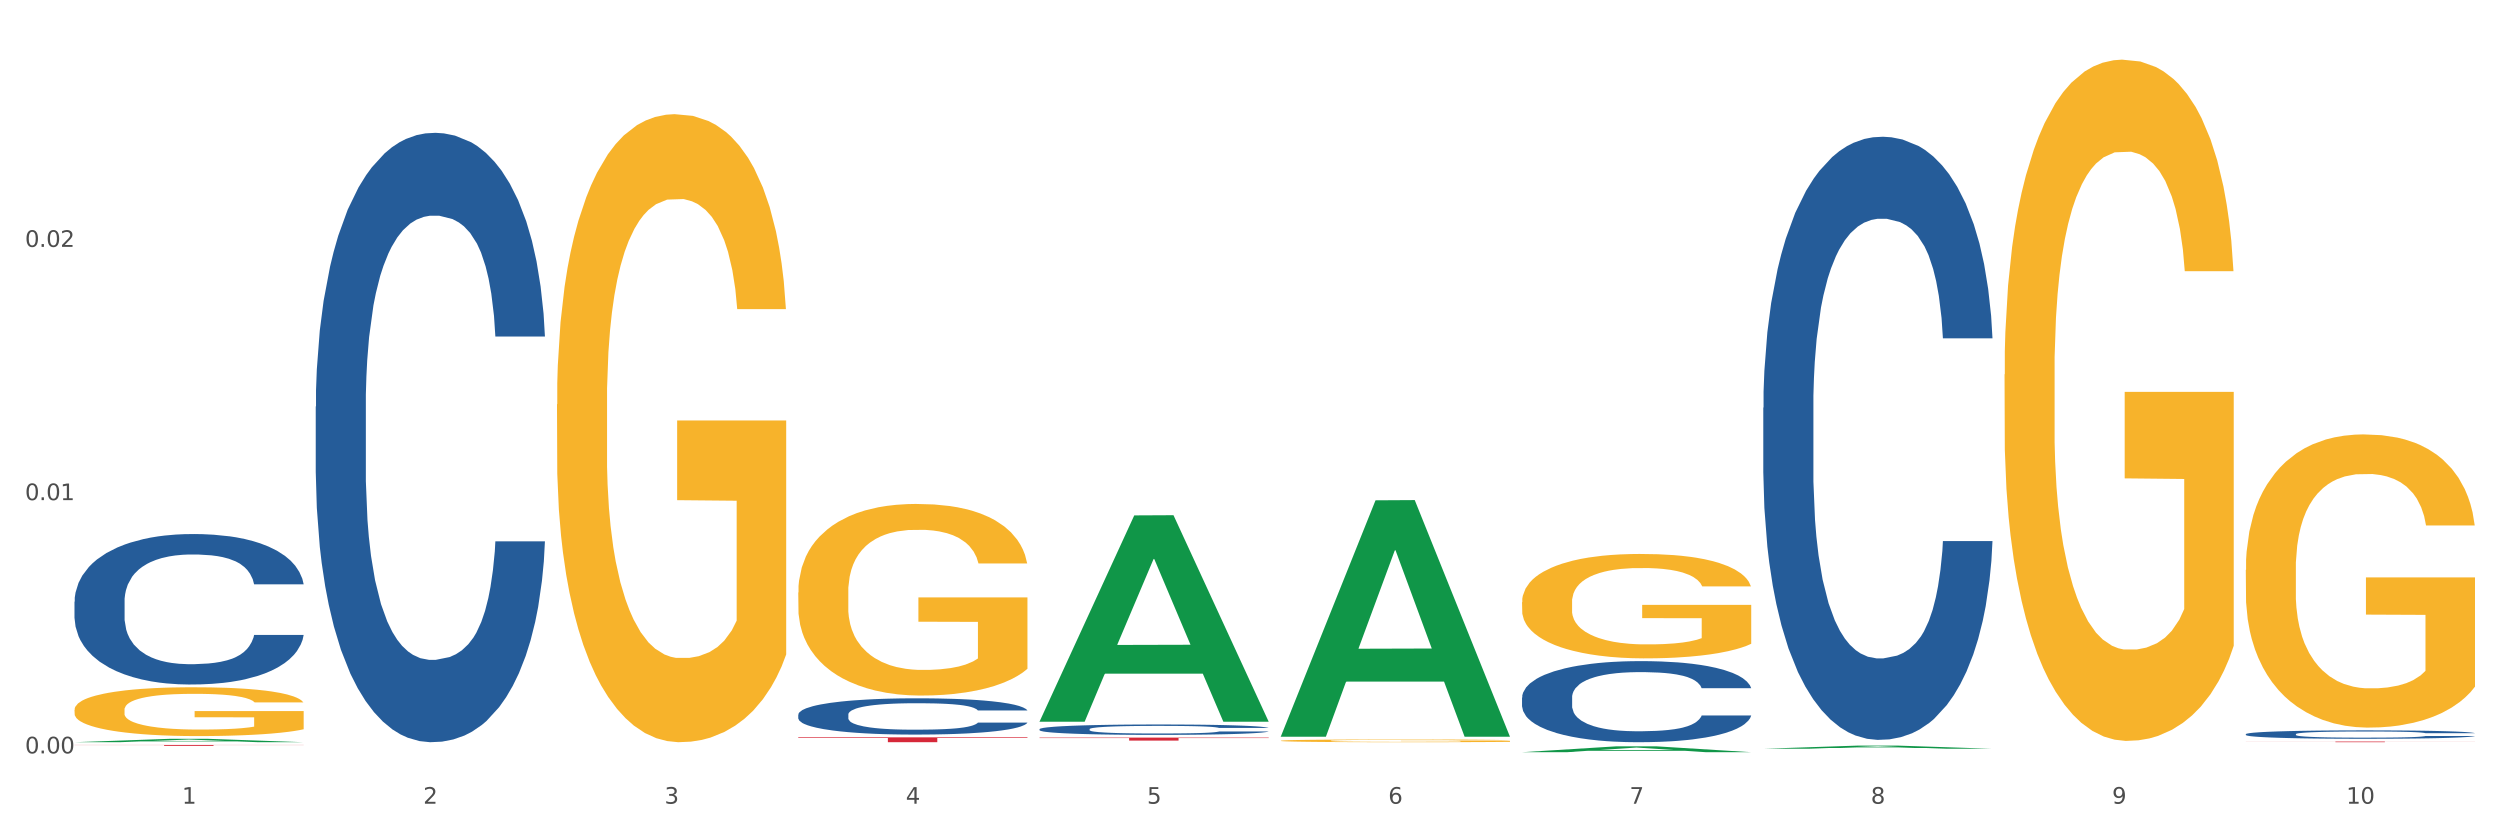
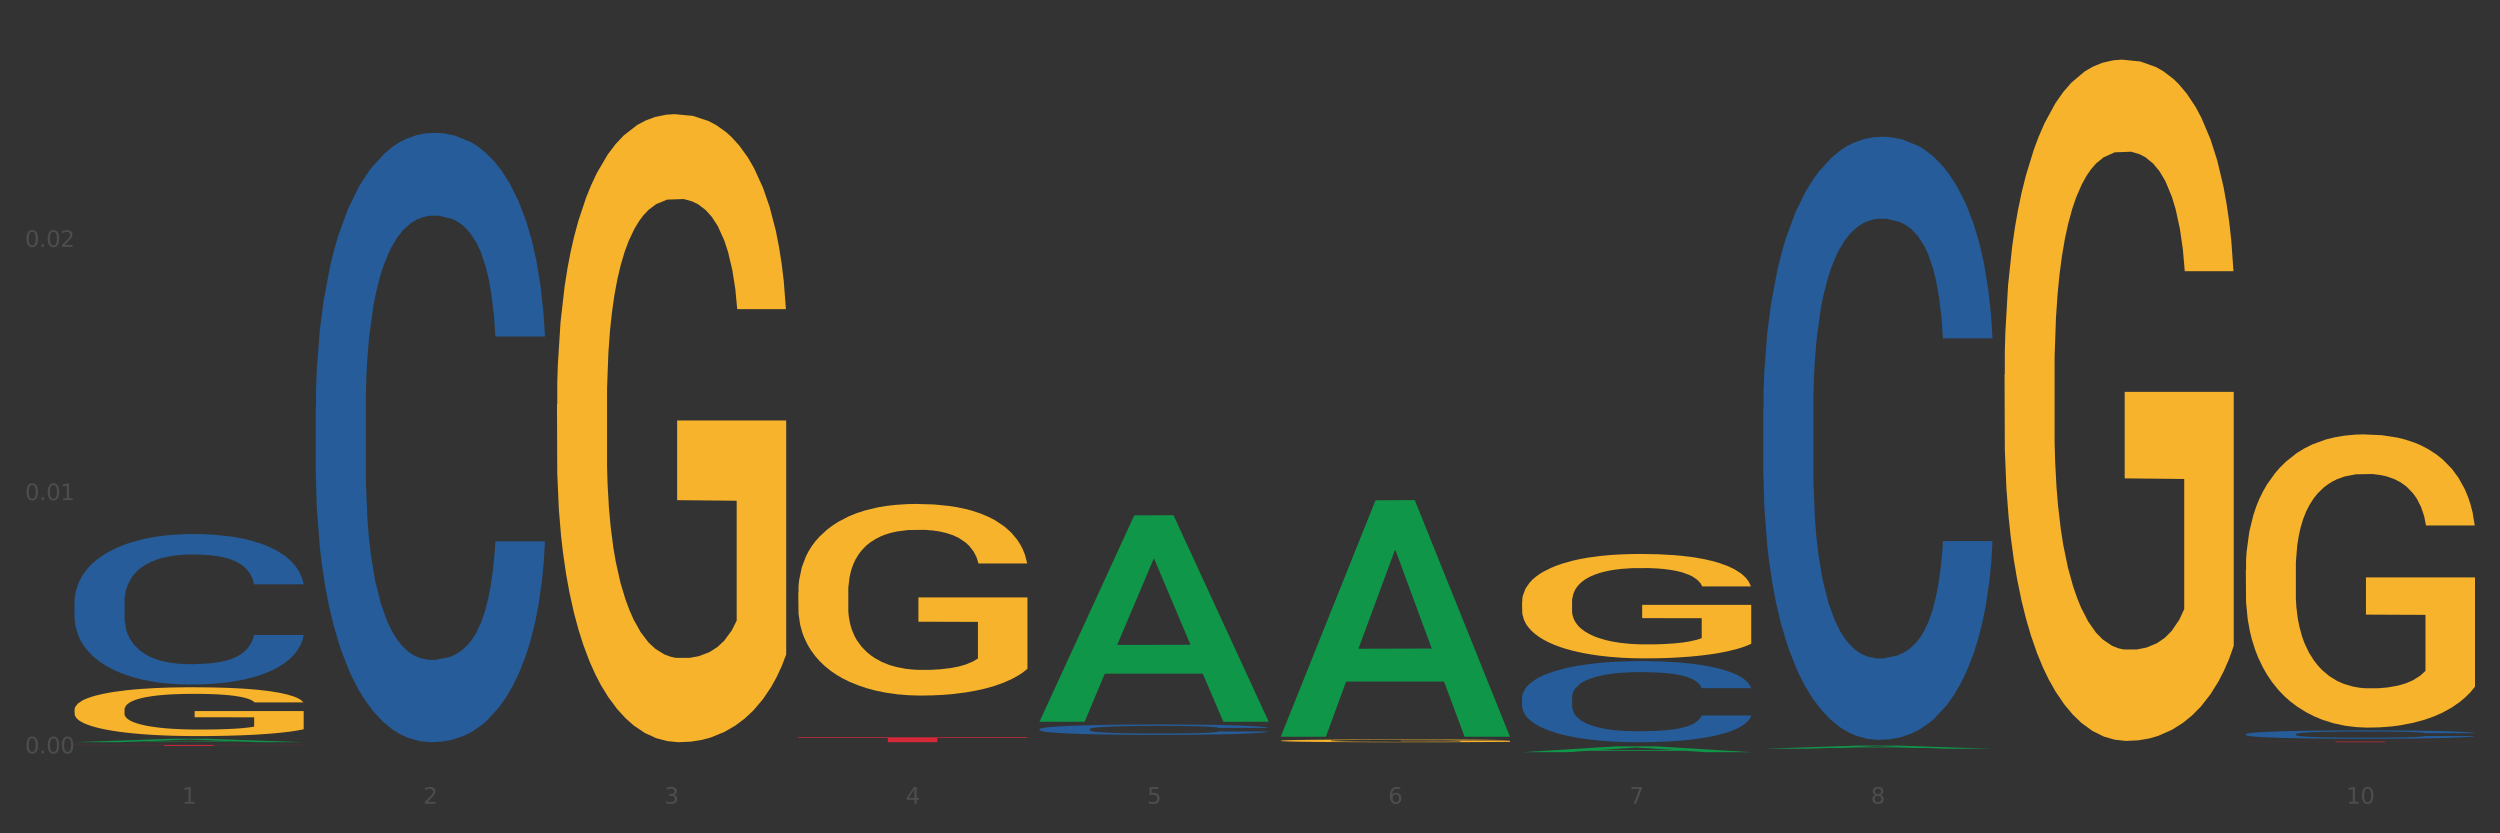
<svg xmlns="http://www.w3.org/2000/svg" xmlns:xlink="http://www.w3.org/1999/xlink" width="1080pt" height="360pt" viewBox="0 0 1080 360" version="1.1">
  <rect x="0" y="0" width="1080" height="360" fill="#333333" stroke="none" />
  <defs>
    <style type="text/css">*{stroke-linejoin: round; stroke-linecap: butt}</style>
  </defs>
  <g id="figure_1">
    <g id="patch_1">
-       <path d="M 0 360  L 1080 360  L 1080 0  L 0 0  z " style="fill: #ffffff; stroke: #ffffff; stroke-linejoin: miter" />
-     </g>
+       </g>
    <g id="axes_1">
      <g id="matplotlib.axis_1">
        <g id="xtick_1">
          <g id="text_1">
            <g style="fill: #4d4d4d" transform="translate(78.627 347.204) scale(0.096 -0.096)">
              <defs>
                <path id="DejaVuSans-31" d="M 794 531  L 1825 531  L 1825 4091  L 703 3866  L 703 4441  L 1819 4666  L 2450 4666  L 2450 531  L 3481 531  L 3481 0  L 794 0  L 794 531  z " transform="scale(0.016)" />
              </defs>
              <use xlink:href="#DejaVuSans-31" />
            </g>
          </g>
        </g>
        <g id="xtick_2">
          <g id="text_2">
            <g style="fill: #4d4d4d" transform="translate(182.851 347.204) scale(0.096 -0.096)">
              <defs>
-                 <path id="DejaVuSans-32" d="M 1228 531  L 3431 531  L 3431 0  L 469 0  L 469 531  Q 828 903 1448 1529  Q 2069 2156 2228 2338  Q 2531 2678 2651 2914  Q 2772 3150 2772 3378  Q 2772 3750 2511 3984  Q 2250 4219 1831 4219  Q 1534 4219 1204 4116  Q 875 4013 500 3803  L 500 4441  Q 881 4594 1212 4672  Q 1544 4750 1819 4750  Q 2544 4750 2975 4387  Q 3406 4025 3406 3419  Q 3406 3131 3298 2873  Q 3191 2616 2906 2266  Q 2828 2175 2409 1742  Q 1991 1309 1228 531  z " transform="scale(0.016)" />
+                 <path id="DejaVuSans-32" d="M 1228 531  L 3431 531  L 3431 0  L 469 0  L 469 531  Q 828 903 1448 1529  Q 2069 2156 2228 2338  Q 2531 2678 2651 2914  Q 2772 3150 2772 3378  Q 2772 3750 2511 3984  Q 2250 4219 1831 4219  Q 1534 4219 1204 4116  Q 875 4013 500 3803  L 500 4441  Q 1544 4750 1819 4750  Q 2544 4750 2975 4387  Q 3406 4025 3406 3419  Q 3406 3131 3298 2873  Q 3191 2616 2906 2266  Q 2828 2175 2409 1742  Q 1991 1309 1228 531  z " transform="scale(0.016)" />
              </defs>
              <use xlink:href="#DejaVuSans-32" />
            </g>
          </g>
        </g>
        <g id="xtick_3">
          <g id="text_3">
            <g style="fill: #4d4d4d" transform="translate(287.074 347.204) scale(0.096 -0.096)">
              <defs>
                <path id="DejaVuSans-33" d="M 2597 2516  Q 3050 2419 3304 2112  Q 3559 1806 3559 1356  Q 3559 666 3084 287  Q 2609 -91 1734 -91  Q 1441 -91 1130 -33  Q 819 25 488 141  L 488 750  Q 750 597 1062 519  Q 1375 441 1716 441  Q 2309 441 2620 675  Q 2931 909 2931 1356  Q 2931 1769 2642 2001  Q 2353 2234 1838 2234  L 1294 2234  L 1294 2753  L 1863 2753  Q 2328 2753 2575 2939  Q 2822 3125 2822 3475  Q 2822 3834 2567 4026  Q 2313 4219 1838 4219  Q 1578 4219 1281 4162  Q 984 4106 628 3988  L 628 4550  Q 988 4650 1302 4700  Q 1616 4750 1894 4750  Q 2613 4750 3031 4423  Q 3450 4097 3450 3541  Q 3450 3153 3228 2886  Q 3006 2619 2597 2516  z " transform="scale(0.016)" />
              </defs>
              <use xlink:href="#DejaVuSans-33" />
            </g>
          </g>
        </g>
        <g id="xtick_4">
          <g id="text_4">
            <g style="fill: #4d4d4d" transform="translate(391.298 347.204) scale(0.096 -0.096)">
              <defs>
                <path id="DejaVuSans-34" d="M 2419 4116  L 825 1625  L 2419 1625  L 2419 4116  z M 2253 4666  L 3047 4666  L 3047 1625  L 3713 1625  L 3713 1100  L 3047 1100  L 3047 0  L 2419 0  L 2419 1100  L 313 1100  L 313 1709  L 2253 4666  z " transform="scale(0.016)" />
              </defs>
              <use xlink:href="#DejaVuSans-34" />
            </g>
          </g>
        </g>
        <g id="xtick_5">
          <g id="text_5">
            <g style="fill: #4d4d4d" transform="translate(495.522 347.204) scale(0.096 -0.096)">
              <defs>
                <path id="DejaVuSans-35" d="M 691 4666  L 3169 4666  L 3169 4134  L 1269 4134  L 1269 2991  Q 1406 3038 1543 3061  Q 1681 3084 1819 3084  Q 2600 3084 3056 2656  Q 3513 2228 3513 1497  Q 3513 744 3044 326  Q 2575 -91 1722 -91  Q 1428 -91 1123 -41  Q 819 9 494 109  L 494 744  Q 775 591 1075 516  Q 1375 441 1709 441  Q 2250 441 2565 725  Q 2881 1009 2881 1497  Q 2881 1984 2565 2268  Q 2250 2553 1709 2553  Q 1456 2553 1204 2497  Q 953 2441 691 2322  L 691 4666  z " transform="scale(0.016)" />
              </defs>
              <use xlink:href="#DejaVuSans-35" />
            </g>
          </g>
        </g>
        <g id="xtick_6">
          <g id="text_6">
            <g style="fill: #4d4d4d" transform="translate(599.745 347.204) scale(0.096 -0.096)">
              <defs>
                <path id="DejaVuSans-36" d="M 2113 2584  Q 1688 2584 1439 2293  Q 1191 2003 1191 1497  Q 1191 994 1439 701  Q 1688 409 2113 409  Q 2538 409 2786 701  Q 3034 994 3034 1497  Q 3034 2003 2786 2293  Q 2538 2584 2113 2584  z M 3366 4563  L 3366 3988  Q 3128 4100 2886 4159  Q 2644 4219 2406 4219  Q 1781 4219 1451 3797  Q 1122 3375 1075 2522  Q 1259 2794 1537 2939  Q 1816 3084 2150 3084  Q 2853 3084 3261 2657  Q 3669 2231 3669 1497  Q 3669 778 3244 343  Q 2819 -91 2113 -91  Q 1303 -91 875 529  Q 447 1150 447 2328  Q 447 3434 972 4092  Q 1497 4750 2381 4750  Q 2619 4750 2861 4703  Q 3103 4656 3366 4563  z " transform="scale(0.016)" />
              </defs>
              <use xlink:href="#DejaVuSans-36" />
            </g>
          </g>
        </g>
        <g id="xtick_7">
          <g id="text_7">
            <g style="fill: #4d4d4d" transform="translate(703.969 347.204) scale(0.096 -0.096)">
              <defs>
                <path id="DejaVuSans-37" d="M 525 4666  L 3525 4666  L 3525 4397  L 1831 0  L 1172 0  L 2766 4134  L 525 4134  L 525 4666  z " transform="scale(0.016)" />
              </defs>
              <use xlink:href="#DejaVuSans-37" />
            </g>
          </g>
        </g>
        <g id="xtick_8">
          <g id="text_8">
            <g style="fill: #4d4d4d" transform="translate(808.193 347.204) scale(0.096 -0.096)">
              <defs>
                <path id="DejaVuSans-38" d="M 2034 2216  Q 1584 2216 1326 1975  Q 1069 1734 1069 1313  Q 1069 891 1326 650  Q 1584 409 2034 409  Q 2484 409 2743 651  Q 3003 894 3003 1313  Q 3003 1734 2745 1975  Q 2488 2216 2034 2216  z M 1403 2484  Q 997 2584 770 2862  Q 544 3141 544 3541  Q 544 4100 942 4425  Q 1341 4750 2034 4750  Q 2731 4750 3128 4425  Q 3525 4100 3525 3541  Q 3525 3141 3298 2862  Q 3072 2584 2669 2484  Q 3125 2378 3379 2068  Q 3634 1759 3634 1313  Q 3634 634 3220 271  Q 2806 -91 2034 -91  Q 1263 -91 848 271  Q 434 634 434 1313  Q 434 1759 690 2068  Q 947 2378 1403 2484  z M 1172 3481  Q 1172 3119 1398 2916  Q 1625 2713 2034 2713  Q 2441 2713 2670 2916  Q 2900 3119 2900 3481  Q 2900 3844 2670 4047  Q 2441 4250 2034 4250  Q 1625 4250 1398 4047  Q 1172 3844 1172 3481  z " transform="scale(0.016)" />
              </defs>
              <use xlink:href="#DejaVuSans-38" />
            </g>
          </g>
        </g>
        <g id="xtick_9">
          <g id="text_9">
            <g style="fill: #4d4d4d" transform="translate(912.416 347.204) scale(0.096 -0.096)">
              <defs>
-                 <path id="DejaVuSans-39" d="M 703 97  L 703 672  Q 941 559 1184 500  Q 1428 441 1663 441  Q 2288 441 2617 861  Q 2947 1281 2994 2138  Q 2813 1869 2534 1725  Q 2256 1581 1919 1581  Q 1219 1581 811 2004  Q 403 2428 403 3163  Q 403 3881 828 4315  Q 1253 4750 1959 4750  Q 2769 4750 3195 4129  Q 3622 3509 3622 2328  Q 3622 1225 3098 567  Q 2575 -91 1691 -91  Q 1453 -91 1209 -44  Q 966 3 703 97  z M 1959 2075  Q 2384 2075 2632 2365  Q 2881 2656 2881 3163  Q 2881 3666 2632 3958  Q 2384 4250 1959 4250  Q 1534 4250 1286 3958  Q 1038 3666 1038 3163  Q 1038 2656 1286 2365  Q 1534 2075 1959 2075  z " transform="scale(0.016)" />
-               </defs>
+                 </defs>
              <use xlink:href="#DejaVuSans-39" />
            </g>
          </g>
        </g>
        <g id="xtick_10">
          <g id="text_10">
            <g style="fill: #4d4d4d" transform="translate(1013.586 347.204) scale(0.096 -0.096)">
              <defs>
                <path id="DejaVuSans-30" d="M 2034 4250  Q 1547 4250 1301 3770  Q 1056 3291 1056 2328  Q 1056 1369 1301 889  Q 1547 409 2034 409  Q 2525 409 2770 889  Q 3016 1369 3016 2328  Q 3016 3291 2770 3770  Q 2525 4250 2034 4250  z M 2034 4750  Q 2819 4750 3233 4129  Q 3647 3509 3647 2328  Q 3647 1150 3233 529  Q 2819 -91 2034 -91  Q 1250 -91 836 529  Q 422 1150 422 2328  Q 422 3509 836 4129  Q 1250 4750 2034 4750  z " transform="scale(0.016)" />
              </defs>
              <use xlink:href="#DejaVuSans-31" />
              <use xlink:href="#DejaVuSans-30" transform="translate(63.623 0)" />
            </g>
          </g>
        </g>
        <g id="xtick_11" />
        <g id="xtick_12" />
        <g id="xtick_13" />
        <g id="xtick_14" />
        <g id="xtick_15" />
        <g id="xtick_16" />
        <g id="xtick_17" />
        <g id="xtick_18" />
        <g id="xtick_19" />
      </g>
      <g id="matplotlib.axis_2">
        <g id="ytick_1">
          <g id="text_11">
            <g style="fill: #4d4d4d" transform="translate(10.8 325.468) scale(0.096 -0.096)">
              <defs>
                <path id="DejaVuSans-2e" d="M 684 794  L 1344 794  L 1344 0  L 684 0  L 684 794  z " transform="scale(0.016)" />
              </defs>
              <use xlink:href="#DejaVuSans-30" />
              <use xlink:href="#DejaVuSans-2e" transform="translate(63.623 0)" />
              <use xlink:href="#DejaVuSans-30" transform="translate(95.41 0)" />
              <use xlink:href="#DejaVuSans-30" transform="translate(159.033 0)" />
            </g>
          </g>
        </g>
        <g id="ytick_2">
          <g id="text_12">
            <g style="fill: #4d4d4d" transform="translate(10.8 216.062) scale(0.096 -0.096)">
              <use xlink:href="#DejaVuSans-30" />
              <use xlink:href="#DejaVuSans-2e" transform="translate(63.623 0)" />
              <use xlink:href="#DejaVuSans-30" transform="translate(95.41 0)" />
              <use xlink:href="#DejaVuSans-31" transform="translate(159.033 0)" />
            </g>
          </g>
        </g>
        <g id="ytick_3">
          <g id="text_13">
            <g style="fill: #4d4d4d" transform="translate(10.8 106.656) scale(0.096 -0.096)">
              <use xlink:href="#DejaVuSans-30" />
              <use xlink:href="#DejaVuSans-2e" transform="translate(63.623 0)" />
              <use xlink:href="#DejaVuSans-30" transform="translate(95.41 0)" />
              <use xlink:href="#DejaVuSans-32" transform="translate(159.033 0)" />
            </g>
          </g>
        </g>
        <g id="ytick_4" />
        <g id="ytick_5" />
        <g id="ytick_6" />
      </g>
      <g id="PolyCollection_1">
        <path d="M 32.175 320.634  L 32.277 320.632  L 73.107 319.174  L 90.051 319.173  L 131.187 320.637  L 111.589 320.637  L 102.709 320.296  L 60.552 320.296  L 60.246 320.301  L 51.671 320.637  L 32.175 320.637  L 32.175 320.634  L 65.86 320.092  L 97.401 320.091  L 81.783 319.485  L 81.579 319.482  L 81.375 319.486  L 65.758 320.091  L 65.86 320.092  L 32.175 320.634  z " clip-path="url(#pad67a670ba)" style="fill: #109648" />
        <path d="M 761.74 176.147  L 761.857 175.909  L 761.857 169.246  L 762.208 160.204  L 763.496 143.547  L 765.134 130.935  L 767.943 116.181  L 769.465 109.994  L 771.454 103.093  L 775.551 91.909  L 780.232 82.391  L 783.509 77.155  L 785.967 73.824  L 791.467 67.875  L 794.627 65.257  L 797.904 63.116  L 800.713 61.688  L 805.395 60.022  L 809.14 59.308  L 813.47 59.07  L 817.098 59.308  L 821.897 60.26  L 828.919 63.116  L 831.611 64.781  L 835.239 67.637  L 838.984 71.444  L 842.027 75.252  L 845.538 80.725  L 849.166 87.864  L 852.677 96.906  L 855.135 105.235  L 857.125 114.039  L 858.88 124.748  L 860.168 136.408  L 860.753 146.164  L 839.335 146.164  L 838.75 137.36  L 837.58 127.841  L 836.409 121.416  L 835.122 116.181  L 833.132 110.232  L 831.377 106.425  L 828.451 101.903  L 825.759 99.048  L 823.535 97.382  L 820.843 95.954  L 815.109 94.527  L 811.012 94.527  L 808.438 95.003  L 805.278 96.192  L 802.586 97.858  L 799.426 100.714  L 796.968 103.807  L 794.51 107.852  L 793.106 110.708  L 790.999 115.943  L 789.595 120.226  L 787.722 127.603  L 786.669 132.838  L 784.796 146.402  L 783.977 156.397  L 783.626 163.297  L 783.392 170.912  L 783.392 208.034  L 784.094 224.691  L 784.679 231.83  L 785.616 239.921  L 787.371 250.391  L 789.946 260.624  L 792.638 268  L 794.862 272.522  L 796.968 275.853  L 799.075 278.471  L 801.65 280.85  L 803.756 282.278  L 806.916 283.706  L 810.661 284.42  L 813.587 284.42  L 819.556 283.23  L 822.248 282.04  L 824.823 280.374  L 827.632 277.757  L 829.855 274.901  L 831.143 272.76  L 833.249 268.238  L 834.888 263.479  L 836.292 258.006  L 837.229 253.247  L 838.282 246.108  L 839.101 238.017  L 839.335 233.734  L 860.753 233.734  L 860.285 242.301  L 859.465 250.629  L 857.827 261.813  L 856.539 268.238  L 854.55 276.091  L 852.443 282.754  L 849.517 290.131  L 846.825 295.604  L 844.017 300.363  L 840.974 304.646  L 835.473 310.595  L 833.483 312.261  L 829.27 315.117  L 825.993 316.782  L 821.195 318.448  L 816.279 319.4  L 811.13 319.638  L 806.565 319.162  L 801.533 317.734  L 798.373 316.307  L 794.862 314.165  L 790.765 310.833  L 786.903 306.788  L 783.275 302.029  L 779.881 296.556  L 776.721 290.369  L 772.625 280.136  L 769.582 270.142  L 767.358 260.862  L 765.837 253.009  L 764.315 243.014  L 763.496 236.114  L 762.208 219.456  L 761.74 203.989  L 761.74 176.147  z " clip-path="url(#pad67a670ba)" style="fill: #255c99" />
        <path d="M 657.517 301.343  L 657.634 301.311  L 657.634 300.415  L 657.985 299.199  L 659.272 296.96  L 660.911 295.264  L 663.72 293.28  L 665.241 292.448  L 667.231 291.52  L 671.327 290.017  L 676.008 288.737  L 679.285 288.033  L 681.743 287.585  L 687.244 286.785  L 690.404 286.433  L 693.681 286.145  L 696.49 285.953  L 701.171 285.729  L 704.916 285.633  L 709.247 285.601  L 712.875 285.633  L 717.673 285.761  L 724.695 286.145  L 727.387 286.369  L 731.015 286.753  L 734.76 287.265  L 737.803 287.777  L 741.314 288.513  L 744.943 289.473  L 748.454 290.688  L 750.911 291.808  L 752.901 292.992  L 754.657 294.432  L 755.944 296  L 756.529 297.312  L 735.112 297.312  L 734.526 296.128  L 733.356 294.848  L 732.186 293.984  L 730.898 293.28  L 728.909 292.48  L 727.153 291.968  L 724.227 291.36  L 721.535 290.976  L 719.312 290.752  L 716.62 290.561  L 710.885 290.369  L 706.789 290.369  L 704.214 290.433  L 701.054 290.593  L 698.362 290.816  L 695.202 291.2  L 692.745 291.616  L 690.287 292.16  L 688.882 292.544  L 686.776 293.248  L 685.371 293.824  L 683.499 294.816  L 682.445 295.52  L 680.573 297.344  L 679.754 298.687  L 679.402 299.615  L 679.168 300.639  L 679.168 305.631  L 679.871 307.87  L 680.456 308.83  L 681.392 309.918  L 683.148 311.326  L 685.722 312.702  L 688.414 313.693  L 690.638 314.301  L 692.745 314.749  L 694.851 315.101  L 697.426 315.421  L 699.533 315.613  L 702.693 315.805  L 706.438 315.901  L 709.364 315.901  L 715.332 315.741  L 718.024 315.581  L 720.599 315.357  L 723.408 315.005  L 725.632 314.621  L 726.919 314.333  L 729.026 313.725  L 730.664 313.086  L 732.069 312.35  L 733.005 311.71  L 734.058 310.75  L 734.877 309.662  L 735.112 309.086  L 756.529 309.086  L 756.061 310.238  L 755.242 311.358  L 753.603 312.862  L 752.316 313.725  L 750.326 314.781  L 748.22 315.677  L 745.294 316.669  L 742.602 317.405  L 739.793 318.045  L 736.75 318.621  L 731.249 319.421  L 729.26 319.645  L 725.046 320.029  L 721.769 320.253  L 716.971 320.477  L 712.055 320.605  L 706.906 320.637  L 702.341 320.573  L 697.309 320.381  L 694.149 320.189  L 690.638 319.901  L 686.542 319.453  L 682.679 318.909  L 679.051 318.269  L 675.657 317.533  L 672.497 316.701  L 668.401 315.325  L 665.358 313.981  L 663.134 312.734  L 661.613 311.678  L 660.091 310.334  L 659.272 309.406  L 657.985 307.166  L 657.517 305.087  L 657.517 301.343  z " clip-path="url(#pad67a670ba)" style="fill: #255c99" />
        <path d="M 449.069 314.996  L 449.187 314.992  L 449.187 314.877  L 449.538 314.721  L 450.825 314.433  L 452.464 314.215  L 455.272 313.961  L 456.794 313.854  L 458.783 313.735  L 462.88 313.542  L 467.561 313.378  L 470.838 313.287  L 473.296 313.23  L 478.797 313.127  L 481.957 313.082  L 485.234 313.045  L 488.042 313.02  L 492.724 312.992  L 496.469 312.979  L 500.799 312.975  L 504.427 312.979  L 509.226 312.996  L 516.248 313.045  L 518.94 313.074  L 522.568 313.123  L 526.313 313.189  L 529.356 313.255  L 532.867 313.349  L 536.495 313.472  L 540.006 313.628  L 542.464 313.772  L 544.454 313.924  L 546.209 314.109  L 547.497 314.31  L 548.082 314.478  L 526.664 314.478  L 526.079 314.326  L 524.909 314.162  L 523.738 314.051  L 522.451 313.961  L 520.461 313.858  L 518.706 313.792  L 515.78 313.714  L 513.088 313.665  L 510.864 313.636  L 508.173 313.612  L 502.438 313.587  L 498.342 313.587  L 495.767 313.595  L 492.607 313.616  L 489.915 313.645  L 486.755 313.694  L 484.297 313.747  L 481.84 313.817  L 480.435 313.866  L 478.328 313.957  L 476.924 314.031  L 475.051 314.158  L 473.998 314.248  L 472.126 314.482  L 471.306 314.655  L 470.955 314.774  L 470.721 314.905  L 470.721 315.546  L 471.423 315.833  L 472.009 315.957  L 472.945 316.096  L 474.7 316.277  L 477.275 316.453  L 479.967 316.581  L 482.191 316.659  L 484.297 316.716  L 486.404 316.761  L 488.979 316.803  L 491.085 316.827  L 494.245 316.852  L 497.991 316.864  L 500.916 316.864  L 506.885 316.844  L 509.577 316.823  L 512.152 316.794  L 514.961 316.749  L 517.184 316.7  L 518.472 316.663  L 520.578 316.585  L 522.217 316.503  L 523.621 316.408  L 524.558 316.326  L 525.611 316.203  L 526.43 316.063  L 526.664 315.989  L 548.082 315.989  L 547.614 316.137  L 546.795 316.281  L 545.156 316.474  L 543.869 316.585  L 541.879 316.72  L 539.772 316.835  L 536.846 316.963  L 534.155 317.057  L 531.346 317.139  L 528.303 317.213  L 522.802 317.316  L 520.813 317.345  L 516.599 317.394  L 513.322 317.423  L 508.524 317.451  L 503.608 317.468  L 498.459 317.472  L 493.894 317.464  L 488.862 317.439  L 485.702 317.414  L 482.191 317.377  L 478.094 317.32  L 474.232 317.25  L 470.604 317.168  L 467.21 317.074  L 464.05 316.967  L 459.954 316.79  L 456.911 316.618  L 454.687 316.458  L 453.166 316.322  L 451.644 316.15  L 450.825 316.03  L 449.538 315.743  L 449.069 315.476  L 449.069 314.996  z " clip-path="url(#pad67a670ba)" style="fill: #255c99" />
-         <path d="M 344.846 308.711  L 344.963 308.697  L 344.963 308.296  L 345.314 307.752  L 346.601 306.75  L 348.24 305.991  L 351.049 305.103  L 352.57 304.731  L 354.56 304.316  L 358.656 303.643  L 363.338 303.07  L 366.615 302.755  L 369.072 302.555  L 374.573 302.197  L 377.733 302.039  L 381.01 301.91  L 383.819 301.824  L 388.5 301.724  L 392.245 301.681  L 396.576 301.667  L 400.204 301.681  L 405.002 301.739  L 412.025 301.91  L 414.716 302.011  L 418.344 302.182  L 422.09 302.411  L 425.133 302.641  L 428.644 302.97  L 432.272 303.399  L 435.783 303.943  L 438.241 304.445  L 440.23 304.974  L 441.986 305.619  L 443.273 306.32  L 443.858 306.907  L 422.441 306.907  L 421.856 306.377  L 420.685 305.805  L 419.515 305.418  L 418.227 305.103  L 416.238 304.745  L 414.482 304.516  L 411.556 304.244  L 408.865 304.072  L 406.641 303.972  L 403.949 303.886  L 398.214 303.8  L 394.118 303.8  L 391.543 303.829  L 388.383 303.9  L 385.691 304.001  L 382.531 304.173  L 380.074 304.359  L 377.616 304.602  L 376.211 304.774  L 374.105 305.089  L 372.7 305.347  L 370.828 305.79  L 369.775 306.105  L 367.902 306.921  L 367.083 307.523  L 366.732 307.938  L 366.498 308.396  L 366.498 310.63  L 367.2 311.632  L 367.785 312.061  L 368.721 312.548  L 370.477 313.178  L 373.052 313.794  L 375.743 314.238  L 377.967 314.51  L 380.074 314.71  L 382.18 314.868  L 384.755 315.011  L 386.862 315.097  L 390.022 315.183  L 393.767 315.226  L 396.693 315.226  L 402.662 315.154  L 405.353 315.082  L 407.928 314.982  L 410.737 314.825  L 412.961 314.653  L 414.248 314.524  L 416.355 314.252  L 417.993 313.966  L 419.398 313.636  L 420.334 313.35  L 421.387 312.92  L 422.207 312.434  L 422.441 312.176  L 443.858 312.176  L 443.39 312.691  L 442.571 313.193  L 440.932 313.865  L 439.645 314.252  L 437.655 314.724  L 435.549 315.125  L 432.623 315.569  L 429.931 315.899  L 427.122 316.185  L 424.079 316.443  L 418.579 316.801  L 416.589 316.901  L 412.376 317.073  L 409.099 317.173  L 404.3 317.273  L 399.385 317.33  L 394.235 317.345  L 389.671 317.316  L 384.638 317.23  L 381.478 317.144  L 377.967 317.015  L 373.871 316.815  L 370.009 316.571  L 366.38 316.285  L 362.986 315.956  L 359.826 315.584  L 355.73 314.968  L 352.687 314.367  L 350.464 313.808  L 348.942 313.336  L 347.421 312.734  L 346.601 312.319  L 345.314 311.317  L 344.846 310.386  L 344.846 308.711  z " clip-path="url(#pad67a670ba)" style="fill: #255c99" />
        <path d="M 136.399 175.665  L 136.516 175.424  L 136.516 168.693  L 136.867 159.557  L 138.154 142.727  L 139.793 129.985  L 142.602 115.079  L 144.123 108.829  L 146.113 101.856  L 150.209 90.557  L 154.89 80.94  L 158.167 75.651  L 160.625 72.285  L 166.126 66.275  L 169.286 63.63  L 172.563 61.466  L 175.372 60.024  L 180.053 58.341  L 183.798 57.62  L 188.129 57.379  L 191.757 57.62  L 196.555 58.581  L 203.577 61.466  L 206.269 63.149  L 209.897 66.034  L 213.642 69.881  L 216.685 73.728  L 220.196 79.257  L 223.824 86.47  L 227.336 95.606  L 229.793 104.02  L 231.783 112.916  L 233.538 123.734  L 234.826 135.515  L 235.411 145.372  L 213.993 145.372  L 213.408 136.477  L 212.238 126.86  L 211.068 120.369  L 209.78 115.079  L 207.791 109.069  L 206.035 105.222  L 203.109 100.654  L 200.417 97.769  L 198.194 96.086  L 195.502 94.644  L 189.767 93.201  L 185.671 93.201  L 183.096 93.682  L 179.936 94.884  L 177.244 96.567  L 174.084 99.452  L 171.626 102.578  L 169.169 106.665  L 167.764 109.55  L 165.658 114.839  L 164.253 119.167  L 162.381 126.619  L 161.327 131.909  L 159.455 145.612  L 158.635 155.71  L 158.284 162.682  L 158.05 170.376  L 158.05 207.881  L 158.752 224.71  L 159.338 231.922  L 160.274 240.097  L 162.029 250.675  L 164.604 261.013  L 167.296 268.466  L 169.52 273.034  L 171.626 276.4  L 173.733 279.044  L 176.308 281.448  L 178.415 282.891  L 181.575 284.333  L 185.32 285.055  L 188.246 285.055  L 194.214 283.853  L 196.906 282.651  L 199.481 280.968  L 202.29 278.323  L 204.514 275.438  L 205.801 273.274  L 207.908 268.706  L 209.546 263.898  L 210.951 258.368  L 211.887 253.56  L 212.94 246.347  L 213.759 238.173  L 213.993 233.846  L 235.411 233.846  L 234.943 242.501  L 234.124 250.915  L 232.485 262.215  L 231.198 268.706  L 229.208 276.64  L 227.102 283.372  L 224.176 290.825  L 221.484 296.354  L 218.675 301.163  L 215.632 305.49  L 210.131 311.501  L 208.142 313.184  L 203.928 316.069  L 200.651 317.752  L 195.853 319.434  L 190.937 320.396  L 185.788 320.637  L 181.223 320.156  L 176.191 318.713  L 173.031 317.271  L 169.52 315.107  L 165.424 311.741  L 161.561 307.654  L 157.933 302.846  L 154.539 297.316  L 151.379 291.065  L 147.283 280.727  L 144.24 270.63  L 142.016 261.253  L 140.495 253.32  L 138.973 243.222  L 138.154 236.25  L 136.867 219.421  L 136.399 203.794  L 136.399 175.665  z " clip-path="url(#pad67a670ba)" style="fill: #255c99" />
        <path d="M 32.175 259.912  L 32.292 259.853  L 32.292 258.191  L 32.643 255.934  L 33.931 251.778  L 35.569 248.632  L 38.378 244.951  L 39.899 243.407  L 41.889 241.685  L 45.985 238.895  L 50.667 236.52  L 53.944 235.214  L 56.401 234.383  L 61.902 232.898  L 65.062 232.245  L 68.339 231.711  L 71.148 231.355  L 75.829 230.939  L 79.575 230.761  L 83.905 230.702  L 87.533 230.761  L 92.331 230.999  L 99.354 231.711  L 102.045 232.127  L 105.674 232.839  L 109.419 233.789  L 112.462 234.739  L 115.973 236.104  L 119.601 237.886  L 123.112 240.142  L 125.57 242.22  L 127.559 244.416  L 129.315 247.088  L 130.602 249.997  L 131.187 252.432  L 109.77 252.432  L 109.185 250.235  L 108.014 247.86  L 106.844 246.257  L 105.557 244.951  L 103.567 243.466  L 101.811 242.517  L 98.886 241.388  L 96.194 240.676  L 93.97 240.26  L 91.278 239.904  L 85.543 239.548  L 81.447 239.548  L 78.872 239.667  L 75.712 239.964  L 73.021 240.379  L 69.861 241.092  L 67.403 241.863  L 64.945 242.873  L 63.541 243.585  L 61.434 244.891  L 60.03 245.96  L 58.157 247.801  L 57.104 249.107  L 55.231 252.491  L 54.412 254.984  L 54.061 256.706  L 53.827 258.606  L 53.827 267.868  L 54.529 272.024  L 55.114 273.805  L 56.05 275.824  L 57.806 278.436  L 60.381 280.989  L 63.072 282.83  L 65.296 283.958  L 67.403 284.789  L 69.509 285.442  L 72.084 286.036  L 74.191 286.392  L 77.351 286.748  L 81.096 286.926  L 84.022 286.926  L 89.991 286.629  L 92.683 286.332  L 95.257 285.917  L 98.066 285.264  L 100.29 284.551  L 101.577 284.017  L 103.684 282.889  L 105.322 281.701  L 106.727 280.336  L 107.663 279.149  L 108.717 277.367  L 109.536 275.349  L 109.77 274.28  L 131.187 274.28  L 130.719 276.417  L 129.9 278.495  L 128.262 281.286  L 126.974 282.889  L 124.985 284.848  L 122.878 286.511  L 119.952 288.351  L 117.26 289.717  L 114.451 290.904  L 111.408 291.973  L 105.908 293.457  L 103.918 293.873  L 99.705 294.585  L 96.428 295.001  L 91.629 295.416  L 86.714 295.654  L 81.564 295.713  L 77 295.594  L 71.967 295.238  L 68.807 294.882  L 65.296 294.348  L 61.2 293.516  L 57.338 292.507  L 53.71 291.32  L 50.316 289.954  L 47.156 288.41  L 43.059 285.857  L 40.016 283.364  L 37.793 281.048  L 36.271 279.089  L 34.75 276.596  L 33.931 274.874  L 32.643 270.718  L 32.175 266.859  L 32.175 259.912  z " clip-path="url(#pad67a670ba)" style="fill: #255c99" />
        <path d="M 32.175 321.821  L 131.187 321.821  L 131.187 321.876  L 92.239 321.877  L 92.239 322.22  L 70.888 322.22  L 70.888 321.877  L 32.175 321.876  L 32.175 321.821  L 32.175 321.821  z " clip-path="url(#pad67a670ba)" style="fill: #d62839" />
        <path d="M 344.846 318.529  L 443.858 318.529  L 443.858 318.822  L 404.91 318.824  L 404.91 320.637  L 383.559 320.637  L 383.559 318.824  L 344.846 318.822  L 344.846 318.531  L 344.846 318.529  z " clip-path="url(#pad67a670ba)" style="fill: #d62839" />
-         <path d="M 449.069 318.656  L 548.082 318.656  L 548.082 318.835  L 509.134 318.836  L 509.134 319.942  L 487.783 319.942  L 487.783 318.836  L 449.069 318.835  L 449.069 318.657  L 449.069 318.656  z " clip-path="url(#pad67a670ba)" style="fill: #d62839" />
        <path d="M 970.188 320.34  L 1069.2 320.34  L 1069.2 320.381  L 1030.252 320.382  L 1030.252 320.637  L 1008.901 320.637  L 1008.901 320.382  L 970.188 320.381  L 970.188 320.34  L 970.188 320.34  z " clip-path="url(#pad67a670ba)" style="fill: #d62839" />
        <path d="M 32.175 306.644  L 32.292 306.624  L 32.292 305.931  L 32.526 305.334  L 33.695 303.889  L 35.448 302.695  L 36.734 302.059  L 38.02 301.539  L 39.54 301.019  L 41.41 300.48  L 44.8 299.69  L 46.904 299.286  L 49.476 298.862  L 54.152 298.246  L 57.542 297.899  L 61.049 297.61  L 66.777 297.263  L 70.517 297.109  L 74.492 296.994  L 79.285 296.917  L 82.909 296.897  L 90.858 296.955  L 97.638 297.128  L 100.911 297.263  L 105.119 297.494  L 107.34 297.649  L 110.964 297.957  L 114.705 298.361  L 117.277 298.708  L 121.134 299.363  L 124.057 300.018  L 126.745 300.827  L 128.148 301.385  L 129.2 301.905  L 130.135 302.502  L 131.071 303.446  L 110.029 303.446  L 109.211 302.772  L 107.925 302.136  L 106.054 301.52  L 104.418 301.135  L 101.612 300.653  L 99.041 300.345  L 96.352 300.114  L 93.079 299.921  L 90.507 299.825  L 86.883 299.748  L 79.752 299.767  L 74.96 299.921  L 71.686 300.114  L 69.582 300.287  L 67.712 300.48  L 65.608 300.75  L 63.153 301.154  L 61.399 301.52  L 59.646 301.982  L 58.243 302.445  L 56.957 302.984  L 55.905 303.562  L 55.087 304.159  L 54.386 304.891  L 53.801 306.104  L 53.801 308.743  L 54.035 309.34  L 54.619 310.13  L 55.321 310.727  L 56.49 311.44  L 57.542 311.921  L 59.529 312.615  L 61.75 313.193  L 63.504 313.559  L 65.257 313.867  L 68.296 314.29  L 71.686 314.637  L 74.609 314.849  L 78.583 315.042  L 81.272 315.119  L 83.61 315.157  L 89.338 315.157  L 93.429 315.099  L 97.988 314.965  L 101.495 314.791  L 104.418 314.579  L 107.691 314.233  L 109.795 313.905  L 109.795 309.88  L 84.078 309.86  L 84.078 307.183  L 131.187 307.183  L 131.187 315.042  L 129.2 315.446  L 126.979 315.812  L 124.641 316.14  L 121.134 316.544  L 116.926 316.929  L 113.185 317.199  L 109.211 317.43  L 104.535 317.642  L 98.456 317.835  L 94.715 317.912  L 90.039 317.969  L 84.545 317.989  L 79.752 317.95  L 75.076 317.854  L 70.167 317.68  L 65.374 317.43  L 61.75 317.18  L 58.126 316.872  L 54.269 316.467  L 51.229 316.082  L 48.891 315.735  L 46.32 315.292  L 43.514 314.714  L 41.41 314.194  L 39.54 313.655  L 37.552 312.961  L 36.15 312.364  L 34.747 311.613  L 33.928 311.055  L 32.993 310.188  L 32.292 308.974  L 32.175 306.644  z " clip-path="url(#pad67a670ba)" style="fill: #f7b32b" />
        <path d="M 970.188 317.151  L 970.305 317.148  L 970.305 317.055  L 970.656 316.928  L 971.943 316.696  L 973.582 316.52  L 976.39 316.313  L 977.912 316.227  L 979.902 316.131  L 983.998 315.974  L 988.679 315.841  L 991.956 315.768  L 994.414 315.722  L 999.915 315.639  L 1003.075 315.602  L 1006.352 315.572  L 1009.161 315.552  L 1013.842 315.529  L 1017.587 315.519  L 1021.917 315.516  L 1025.546 315.519  L 1030.344 315.532  L 1037.366 315.572  L 1040.058 315.595  L 1043.686 315.635  L 1047.431 315.688  L 1050.474 315.742  L 1053.985 315.818  L 1057.613 315.918  L 1061.125 316.044  L 1063.582 316.16  L 1065.572 316.283  L 1067.327 316.433  L 1068.615 316.596  L 1069.2 316.732  L 1047.782 316.732  L 1047.197 316.609  L 1046.027 316.476  L 1044.857 316.387  L 1043.569 316.313  L 1041.58 316.23  L 1039.824 316.177  L 1036.898 316.114  L 1034.206 316.074  L 1031.983 316.051  L 1029.291 316.031  L 1023.556 316.011  L 1019.46 316.011  L 1016.885 316.018  L 1013.725 316.034  L 1011.033 316.057  L 1007.873 316.097  L 1005.415 316.141  L 1002.958 316.197  L 1001.553 316.237  L 999.447 316.31  L 998.042 316.37  L 996.17 316.473  L 995.116 316.546  L 993.244 316.736  L 992.424 316.875  L 992.073 316.972  L 991.839 317.078  L 991.839 317.597  L 992.541 317.829  L 993.127 317.929  L 994.063 318.042  L 995.818 318.188  L 998.393 318.331  L 1001.085 318.434  L 1003.309 318.498  L 1005.415 318.544  L 1007.522 318.581  L 1010.097 318.614  L 1012.203 318.634  L 1015.363 318.654  L 1019.109 318.664  L 1022.035 318.664  L 1028.003 318.647  L 1030.695 318.631  L 1033.27 318.607  L 1036.079 318.571  L 1038.303 318.531  L 1039.59 318.501  L 1041.697 318.438  L 1043.335 318.371  L 1044.739 318.295  L 1045.676 318.228  L 1046.729 318.129  L 1047.548 318.016  L 1047.782 317.956  L 1069.2 317.956  L 1068.732 318.075  L 1067.913 318.192  L 1066.274 318.348  L 1064.987 318.438  L 1062.997 318.547  L 1060.89 318.641  L 1057.965 318.744  L 1055.273 318.82  L 1052.464 318.887  L 1049.421 318.946  L 1043.92 319.03  L 1041.931 319.053  L 1037.717 319.093  L 1034.44 319.116  L 1029.642 319.139  L 1024.726 319.153  L 1019.577 319.156  L 1015.012 319.149  L 1009.98 319.129  L 1006.82 319.109  L 1003.309 319.079  L 999.212 319.033  L 995.35 318.976  L 991.722 318.91  L 988.328 318.833  L 985.168 318.747  L 981.072 318.604  L 978.029 318.464  L 975.805 318.335  L 974.284 318.225  L 972.762 318.085  L 971.943 317.989  L 970.656 317.756  L 970.188 317.54  L 970.188 317.151  z " clip-path="url(#pad67a670ba)" style="fill: #255c99" />
        <path d="M 970.188 246.192  L 970.304 246.076  L 970.304 241.911  L 970.538 238.325  L 971.707 229.648  L 973.461 222.476  L 974.747 218.658  L 976.032 215.535  L 977.552 212.411  L 979.422 209.172  L 982.813 204.429  L 984.917 201.999  L 987.488 199.454  L 992.164 195.752  L 995.554 193.67  L 999.061 191.934  L 1004.789 189.852  L 1008.53 188.927  L 1012.505 188.233  L 1017.297 187.77  L 1020.921 187.654  L 1028.87 188.001  L 1035.65 189.042  L 1038.923 189.852  L 1043.132 191.24  L 1045.353 192.166  L 1048.977 194.017  L 1052.717 196.446  L 1055.289 198.529  L 1059.147 202.462  L 1062.069 206.395  L 1064.758 211.254  L 1066.161 214.609  L 1067.213 217.733  L 1068.148 221.319  L 1069.083 226.988  L 1048.041 226.988  L 1047.223 222.939  L 1045.937 219.121  L 1044.067 215.419  L 1042.43 213.105  L 1039.625 210.213  L 1037.053 208.362  L 1034.364 206.974  L 1031.091 205.817  L 1028.52 205.238  L 1024.896 204.776  L 1017.765 204.891  L 1012.972 205.817  L 1009.699 206.974  L 1007.595 208.015  L 1005.724 209.172  L 1003.62 210.791  L 1001.165 213.221  L 999.412 215.419  L 997.659 218.195  L 996.256 220.972  L 994.97 224.211  L 993.918 227.682  L 993.1 231.268  L 992.398 235.664  L 991.814 242.952  L 991.814 258.802  L 992.047 262.388  L 992.632 267.131  L 993.333 270.717  L 994.502 274.998  L 995.554 277.89  L 997.542 282.055  L 999.763 285.525  L 1001.516 287.723  L 1003.27 289.574  L 1006.309 292.119  L 1009.699 294.202  L 1012.621 295.474  L 1016.596 296.631  L 1019.285 297.094  L 1021.623 297.325  L 1027.351 297.325  L 1031.442 296.978  L 1036.001 296.168  L 1039.508 295.127  L 1042.43 293.855  L 1045.704 291.772  L 1047.808 289.806  L 1047.808 265.627  L 1022.09 265.511  L 1022.09 249.431  L 1069.2 249.431  L 1069.2 296.631  L 1067.213 299.061  L 1064.992 301.259  L 1062.654 303.225  L 1059.147 305.655  L 1054.938 307.969  L 1051.198 309.588  L 1047.223 310.976  L 1042.547 312.249  L 1036.469 313.406  L 1032.728 313.869  L 1028.052 314.216  L 1022.558 314.331  L 1017.765 314.1  L 1013.089 313.521  L 1008.179 312.48  L 1003.387 310.976  L 999.763 309.472  L 996.139 307.621  L 992.281 305.192  L 989.242 302.878  L 986.904 300.796  L 984.332 298.135  L 981.527 294.665  L 979.422 291.541  L 977.552 288.302  L 975.565 284.137  L 974.162 280.551  L 972.759 276.039  L 971.941 272.684  L 971.006 267.478  L 970.304 260.19  L 970.188 246.192  z " clip-path="url(#pad67a670ba)" style="fill: #f7b32b" />
        <path d="M 865.964 161.765  L 866.081 161.497  L 866.081 151.82  L 866.315 143.488  L 867.484 123.329  L 869.237 106.664  L 870.523 97.794  L 871.809 90.537  L 873.329 83.28  L 875.199 75.754  L 878.589 64.734  L 880.693 59.089  L 883.265 53.176  L 887.941 44.575  L 891.331 39.736  L 894.838 35.705  L 900.566 30.866  L 904.306 28.716  L 908.281 27.103  L 913.074 26.028  L 916.698 25.759  L 924.647 26.566  L 931.427 28.985  L 934.7 30.866  L 938.908 34.092  L 941.129 36.242  L 944.753 40.543  L 948.494 46.187  L 951.066 51.025  L 954.923 60.164  L 957.846 69.303  L 960.534 80.592  L 961.937 88.387  L 962.989 95.644  L 963.924 103.976  L 964.859 117.147  L 943.818 117.147  L 943 107.739  L 941.714 98.869  L 939.843 90.268  L 938.207 84.893  L 935.401 78.173  L 932.829 73.872  L 930.141 70.647  L 926.868 67.959  L 924.296 66.615  L 920.672 65.54  L 913.541 65.809  L 908.749 67.959  L 905.475 70.647  L 903.371 73.066  L 901.501 75.754  L 899.397 79.517  L 896.942 85.161  L 895.188 90.268  L 893.435 96.719  L 892.032 103.17  L 890.746 110.696  L 889.694 118.76  L 888.876 127.092  L 888.175 137.306  L 887.59 154.239  L 887.59 191.063  L 887.824 199.396  L 888.408 210.416  L 889.11 218.748  L 890.279 228.693  L 891.331 235.413  L 893.318 245.089  L 895.539 253.153  L 897.293 258.26  L 899.046 262.56  L 902.085 268.474  L 905.475 273.312  L 908.398 276.269  L 912.372 278.956  L 915.061 280.032  L 917.399 280.569  L 923.127 280.569  L 927.218 279.763  L 931.777 277.881  L 935.284 275.462  L 938.207 272.506  L 941.48 267.667  L 943.584 263.098  L 943.584 206.922  L 917.867 206.653  L 917.867 169.292  L 964.976 169.292  L 964.976 278.956  L 962.989 284.601  L 960.768 289.708  L 958.43 294.277  L 954.923 299.922  L 950.715 305.297  L 946.974 309.06  L 943 312.286  L 938.324 315.243  L 932.245 317.93  L 928.504 319.006  L 923.828 319.812  L 918.334 320.081  L 913.541 319.543  L 908.865 318.199  L 903.956 315.78  L 899.163 312.286  L 895.539 308.792  L 891.915 304.491  L 888.058 298.847  L 885.018 293.471  L 882.68 288.633  L 880.109 282.451  L 877.303 274.387  L 875.199 267.13  L 873.329 259.604  L 871.341 249.927  L 869.938 241.595  L 868.536 231.112  L 867.717 223.318  L 866.782 211.222  L 866.081 194.289  L 865.964 161.765  z " clip-path="url(#pad67a670ba)" style="fill: #f7b32b" />
        <path d="M 657.517 260.153  L 657.634 260.112  L 657.634 258.629  L 657.867 257.352  L 659.036 254.262  L 660.79 251.708  L 662.076 250.349  L 663.362 249.236  L 664.881 248.124  L 666.752 246.971  L 670.142 245.282  L 672.246 244.417  L 674.818 243.51  L 679.493 242.192  L 682.884 241.451  L 686.39 240.833  L 692.118 240.091  L 695.859 239.762  L 699.834 239.514  L 704.627 239.35  L 708.25 239.308  L 716.199 239.432  L 722.979 239.803  L 726.253 240.091  L 730.461 240.585  L 732.682 240.915  L 736.306 241.574  L 740.047 242.439  L 742.618 243.181  L 746.476 244.581  L 749.398 245.982  L 752.087 247.712  L 753.49 248.907  L 754.542 250.019  L 755.477 251.296  L 756.412 253.315  L 735.371 253.315  L 734.552 251.873  L 733.266 250.513  L 731.396 249.195  L 729.76 248.371  L 726.954 247.341  L 724.382 246.682  L 721.694 246.188  L 718.42 245.776  L 715.849 245.57  L 712.225 245.405  L 705.094 245.446  L 700.301 245.776  L 697.028 246.188  L 694.924 246.559  L 693.054 246.971  L 690.949 247.547  L 688.495 248.413  L 686.741 249.195  L 684.988 250.184  L 683.585 251.173  L 682.299 252.326  L 681.247 253.562  L 680.429 254.839  L 679.727 256.404  L 679.143 259  L 679.143 264.643  L 679.377 265.92  L 679.961 267.609  L 680.662 268.886  L 681.831 270.411  L 682.884 271.441  L 684.871 272.924  L 687.092 274.159  L 688.845 274.942  L 690.599 275.601  L 693.638 276.507  L 697.028 277.249  L 699.951 277.702  L 703.925 278.114  L 706.614 278.279  L 708.952 278.361  L 714.68 278.361  L 718.771 278.238  L 723.33 277.949  L 726.837 277.579  L 729.76 277.125  L 733.033 276.384  L 735.137 275.684  L 735.137 267.074  L 709.419 267.033  L 709.419 261.307  L 756.529 261.307  L 756.529 278.114  L 754.542 278.979  L 752.321 279.762  L 749.983 280.462  L 746.476 281.327  L 742.268 282.151  L 738.527 282.728  L 734.552 283.222  L 729.876 283.675  L 723.798 284.087  L 720.057 284.252  L 715.381 284.376  L 709.887 284.417  L 705.094 284.335  L 700.418 284.129  L 695.508 283.758  L 690.716 283.222  L 687.092 282.687  L 683.468 282.028  L 679.61 281.163  L 676.571 280.339  L 674.233 279.597  L 671.661 278.65  L 668.856 277.414  L 666.752 276.302  L 664.881 275.148  L 662.894 273.665  L 661.491 272.388  L 660.088 270.781  L 659.27 269.587  L 658.335 267.733  L 657.634 265.138  L 657.517 260.153  z " clip-path="url(#pad67a670ba)" style="fill: #f7b32b" />
        <path d="M 553.293 319.998  L 553.41 319.997  L 553.41 319.958  L 553.644 319.925  L 554.813 319.843  L 556.566 319.776  L 557.852 319.74  L 559.138 319.711  L 560.658 319.682  L 562.528 319.652  L 565.918 319.607  L 568.022 319.584  L 570.594 319.56  L 575.27 319.526  L 578.66 319.506  L 582.167 319.49  L 587.895 319.471  L 591.636 319.462  L 595.61 319.455  L 600.403 319.451  L 604.027 319.45  L 611.976 319.453  L 618.756 319.463  L 622.029 319.471  L 626.237 319.484  L 628.458 319.492  L 632.082 319.51  L 635.823 319.532  L 638.395 319.552  L 642.252 319.589  L 645.175 319.626  L 647.863 319.671  L 649.266 319.702  L 650.318 319.732  L 651.253 319.765  L 652.189 319.818  L 631.147 319.818  L 630.329 319.78  L 629.043 319.745  L 627.173 319.71  L 625.536 319.688  L 622.73 319.661  L 620.159 319.644  L 617.47 319.631  L 614.197 319.62  L 611.625 319.615  L 608.001 319.61  L 600.87 319.611  L 596.078 319.62  L 592.805 319.631  L 590.7 319.641  L 588.83 319.652  L 586.726 319.667  L 584.271 319.689  L 582.518 319.71  L 580.764 319.736  L 579.361 319.762  L 578.075 319.792  L 577.023 319.825  L 576.205 319.858  L 575.504 319.9  L 574.919 319.968  L 574.919 320.116  L 575.153 320.15  L 575.737 320.194  L 576.439 320.228  L 577.608 320.268  L 578.66 320.295  L 580.647 320.334  L 582.868 320.367  L 584.622 320.387  L 586.375 320.405  L 589.415 320.428  L 592.805 320.448  L 595.727 320.46  L 599.702 320.471  L 602.39 320.475  L 604.728 320.477  L 610.456 320.477  L 614.548 320.474  L 619.107 320.466  L 622.613 320.457  L 625.536 320.445  L 628.809 320.425  L 630.913 320.407  L 630.913 320.18  L 605.196 320.179  L 605.196 320.029  L 652.306 320.029  L 652.306 320.471  L 650.318 320.493  L 648.097 320.514  L 645.759 320.533  L 642.252 320.555  L 638.044 320.577  L 634.303 320.592  L 630.329 320.605  L 625.653 320.617  L 619.574 320.628  L 615.833 320.632  L 611.158 320.635  L 605.663 320.637  L 600.87 320.634  L 596.195 320.629  L 591.285 320.619  L 586.492 320.605  L 582.868 320.591  L 579.244 320.574  L 575.387 320.551  L 572.347 320.529  L 570.009 320.51  L 567.438 320.485  L 564.632 320.452  L 562.528 320.423  L 560.658 320.393  L 558.67 320.354  L 557.268 320.32  L 555.865 320.278  L 555.047 320.246  L 554.111 320.198  L 553.41 320.129  L 553.293 319.998  z " clip-path="url(#pad67a670ba)" style="fill: #f7b32b" />
        <path d="M 344.846 255.954  L 344.963 255.879  L 344.963 253.157  L 345.197 250.813  L 346.366 245.143  L 348.119 240.456  L 349.405 237.961  L 350.691 235.92  L 352.21 233.879  L 354.081 231.762  L 357.471 228.663  L 359.575 227.075  L 362.147 225.412  L 366.823 222.993  L 370.213 221.632  L 373.72 220.498  L 379.448 219.137  L 383.188 218.532  L 387.163 218.079  L 391.956 217.776  L 395.579 217.701  L 403.529 217.927  L 410.309 218.608  L 413.582 219.137  L 417.79 220.044  L 420.011 220.649  L 423.635 221.859  L 427.376 223.446  L 429.947 224.807  L 433.805 227.377  L 436.728 229.948  L 439.416 233.123  L 440.819 235.315  L 441.871 237.357  L 442.806 239.7  L 443.741 243.405  L 422.7 243.405  L 421.882 240.759  L 420.596 238.264  L 418.725 235.845  L 417.089 234.333  L 414.283 232.443  L 411.711 231.233  L 409.023 230.326  L 405.75 229.57  L 403.178 229.192  L 399.554 228.889  L 392.423 228.965  L 387.63 229.57  L 384.357 230.326  L 382.253 231.006  L 380.383 231.762  L 378.279 232.821  L 375.824 234.408  L 374.07 235.845  L 372.317 237.659  L 370.914 239.473  L 369.628 241.59  L 368.576 243.858  L 367.758 246.202  L 367.056 249.075  L 366.472 253.837  L 366.472 264.195  L 366.706 266.538  L 367.29 269.638  L 367.992 271.981  L 369.161 274.779  L 370.213 276.669  L 372.2 279.39  L 374.421 281.658  L 376.174 283.095  L 377.928 284.304  L 380.967 285.967  L 384.357 287.328  L 387.28 288.16  L 391.254 288.916  L 393.943 289.218  L 396.281 289.369  L 402.009 289.369  L 406.1 289.143  L 410.659 288.613  L 414.166 287.933  L 417.089 287.101  L 420.362 285.741  L 422.466 284.455  L 422.466 268.655  L 396.748 268.579  L 396.748 258.071  L 443.858 258.071  L 443.858 288.916  L 441.871 290.503  L 439.65 291.94  L 437.312 293.225  L 433.805 294.813  L 429.597 296.325  L 425.856 297.383  L 421.882 298.29  L 417.206 299.122  L 411.127 299.878  L 407.386 300.18  L 402.71 300.407  L 397.216 300.483  L 392.423 300.332  L 387.747 299.954  L 382.838 299.273  L 378.045 298.29  L 374.421 297.308  L 370.797 296.098  L 366.94 294.51  L 363.9 292.998  L 361.562 291.637  L 358.99 289.899  L 356.185 287.631  L 354.081 285.589  L 352.21 283.473  L 350.223 280.751  L 348.82 278.407  L 347.418 275.459  L 346.599 273.267  L 345.664 269.865  L 344.963 265.102  L 344.846 255.954  z " clip-path="url(#pad67a670ba)" style="fill: #f7b32b" />
        <path d="M 240.622 174.691  L 240.739 174.443  L 240.739 165.523  L 240.973 157.842  L 242.142 139.258  L 243.895 123.895  L 245.181 115.718  L 246.467 109.028  L 247.987 102.338  L 249.857 95.4  L 253.247 85.241  L 255.351 80.037  L 257.923 74.586  L 262.599 66.657  L 265.989 62.197  L 269.496 58.48  L 275.224 54.02  L 278.965 52.037  L 282.939 50.551  L 287.732 49.559  L 291.356 49.312  L 299.305 50.055  L 306.085 52.285  L 309.358 54.02  L 313.566 56.993  L 315.788 58.975  L 319.411 62.94  L 323.152 68.143  L 325.724 72.604  L 329.581 81.028  L 332.504 89.453  L 335.193 99.86  L 336.595 107.046  L 337.647 113.736  L 338.583 121.417  L 339.518 133.559  L 318.476 133.559  L 317.658 124.886  L 316.372 116.709  L 314.502 108.78  L 312.865 103.824  L 310.06 97.63  L 307.488 93.665  L 304.799 90.692  L 301.526 88.214  L 298.954 86.975  L 295.33 85.984  L 288.2 86.232  L 283.407 88.214  L 280.134 90.692  L 278.03 92.922  L 276.159 95.4  L 274.055 98.869  L 271.6 104.072  L 269.847 108.78  L 268.093 114.727  L 266.69 120.674  L 265.405 127.612  L 264.352 135.045  L 263.534 142.727  L 262.833 152.143  L 262.248 167.753  L 262.248 201.7  L 262.482 209.381  L 263.067 219.54  L 263.768 227.222  L 264.937 236.39  L 265.989 242.584  L 267.976 251.504  L 270.197 258.938  L 271.951 263.646  L 273.704 267.61  L 276.744 273.062  L 280.134 277.522  L 283.056 280.248  L 287.031 282.725  L 289.719 283.717  L 292.057 284.212  L 297.785 284.212  L 301.877 283.469  L 306.436 281.734  L 309.943 279.504  L 312.865 276.779  L 316.138 272.318  L 318.242 268.106  L 318.242 216.319  L 292.525 216.071  L 292.525 181.629  L 339.635 181.629  L 339.635 282.725  L 337.647 287.929  L 335.426 292.637  L 333.088 296.849  L 329.581 302.053  L 325.373 307.008  L 321.632 310.477  L 317.658 313.451  L 312.982 316.176  L 306.903 318.654  L 303.163 319.645  L 298.487 320.389  L 292.992 320.637  L 288.2 320.141  L 283.524 318.902  L 278.614 316.672  L 273.821 313.451  L 270.197 310.23  L 266.574 306.265  L 262.716 301.062  L 259.677 296.106  L 257.339 291.646  L 254.767 285.947  L 251.961 278.513  L 249.857 271.823  L 247.987 264.885  L 246 255.965  L 244.597 248.283  L 243.194 238.62  L 242.376 231.434  L 241.441 220.284  L 240.739 204.673  L 240.622 174.691  z " clip-path="url(#pad67a670ba)" style="fill: #f7b32b" />
        <path d="M 761.74 323.46  L 761.842 323.459  L 802.672 322.094  L 819.617 322.093  L 860.753 323.463  L 841.154 323.463  L 832.274 323.144  L 790.117 323.144  L 789.811 323.149  L 781.237 323.463  L 761.74 323.463  L 761.74 323.46  L 795.425 322.953  L 826.966 322.952  L 811.349 322.385  L 811.144 322.382  L 810.94 322.386  L 795.323 322.952  L 795.425 322.953  L 761.74 323.46  z " clip-path="url(#pad67a670ba)" style="fill: #109648" />
        <path d="M 657.517 324.945  L 657.619 324.942  L 698.449 322.404  L 715.393 322.402  L 756.529 324.95  L 736.931 324.95  L 728.05 324.356  L 685.893 324.356  L 685.587 324.366  L 677.013 324.95  L 657.517 324.95  L 657.517 324.945  L 691.201 324.002  L 722.742 324  L 707.125 322.945  L 706.921 322.94  L 706.717 322.947  L 691.099 324  L 691.201 324.002  L 657.517 324.945  z " clip-path="url(#pad67a670ba)" style="fill: #109648" />
        <path d="M 553.293 318.074  L 553.395 317.978  L 594.225 216.131  L 611.169 216.035  L 652.306 318.266  L 632.707 318.266  L 623.827 294.46  L 581.67 294.46  L 581.364 294.844  L 572.789 318.266  L 553.293 318.266  L 553.293 318.074  L 586.978 280.253  L 618.519 280.157  L 602.901 237.825  L 602.697 237.633  L 602.493 237.921  L 586.876 280.157  L 586.978 280.253  L 553.293 318.074  z " clip-path="url(#pad67a670ba)" style="fill: #109648" />
        <path d="M 449.069 311.623  L 449.172 311.54  L 490.001 222.649  L 506.946 222.565  L 548.082 311.791  L 528.484 311.791  L 519.603 291.014  L 477.446 291.014  L 477.14 291.349  L 468.566 311.791  L 449.069 311.791  L 449.069 311.623  L 482.754 278.614  L 514.295 278.53  L 498.678 241.583  L 498.474 241.416  L 498.269 241.667  L 482.652 278.53  L 482.754 278.614  L 449.069 311.623  z " clip-path="url(#pad67a670ba)" style="fill: #109648" />
      </g>
    </g>
  </g>
  <defs>
    <clipPath id="pad67a670ba">
      <rect x="32.175" y="10.8" width="1037.025" height="329.109" />
    </clipPath>
  </defs>
</svg>